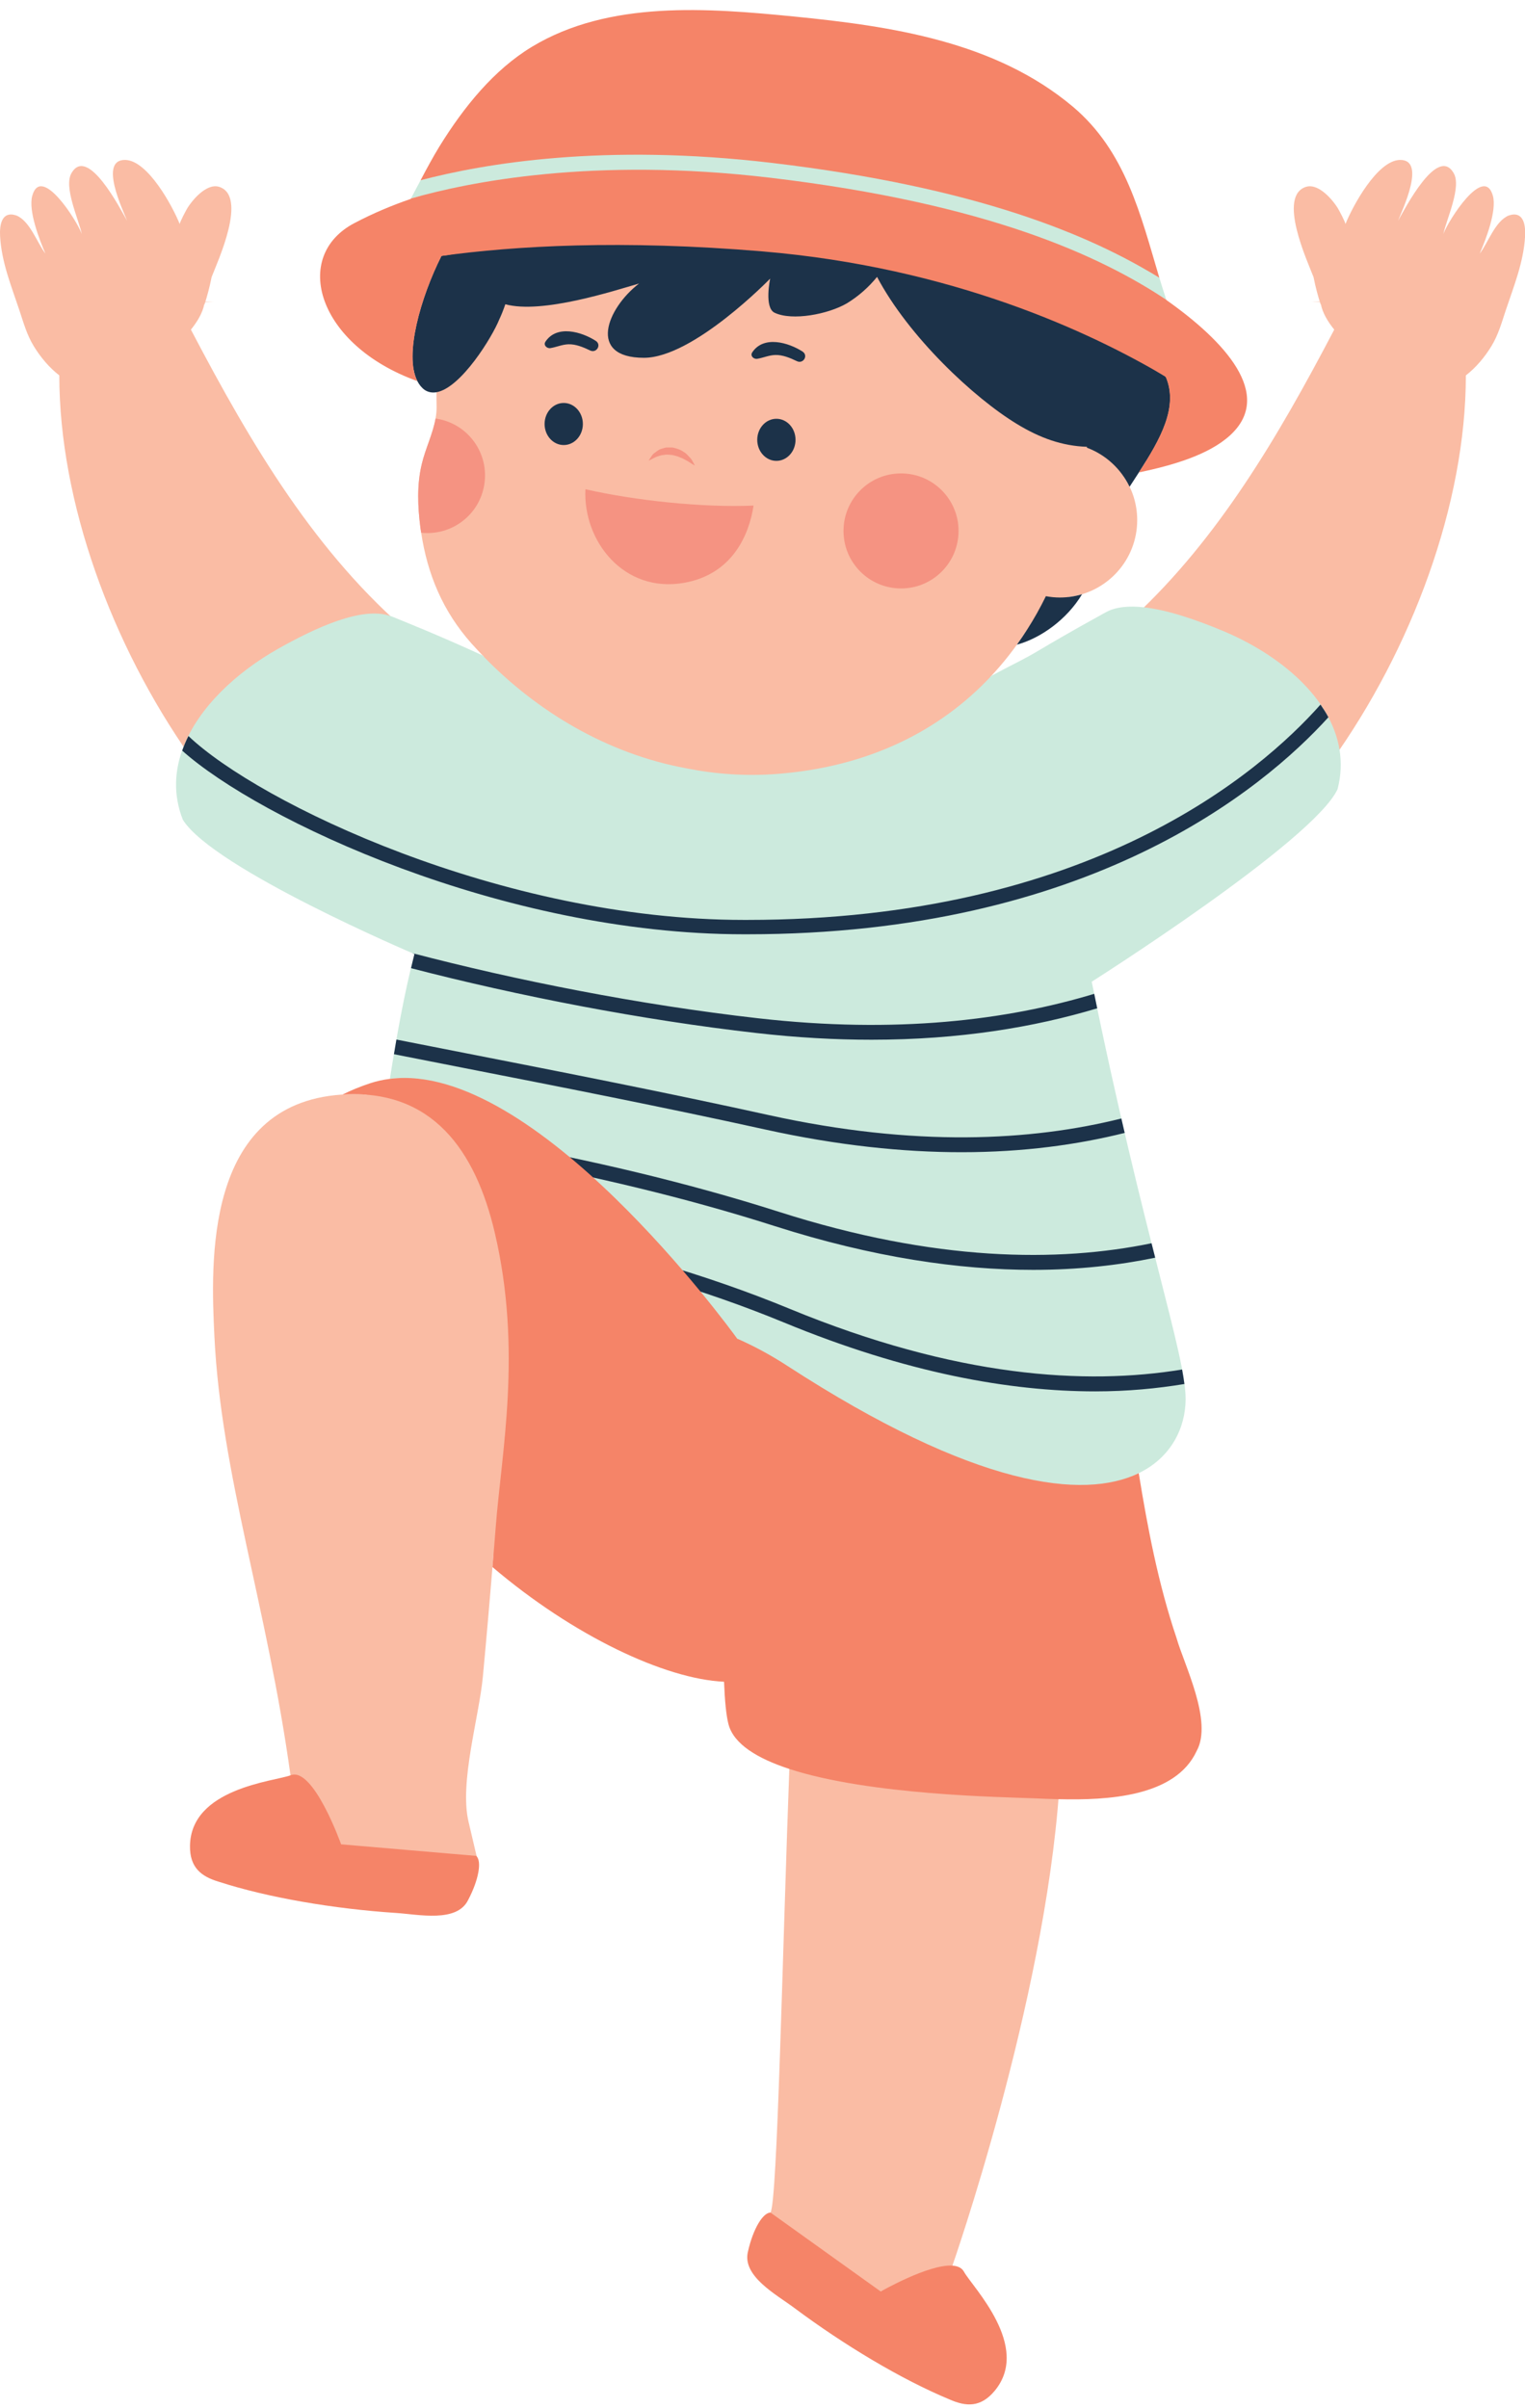
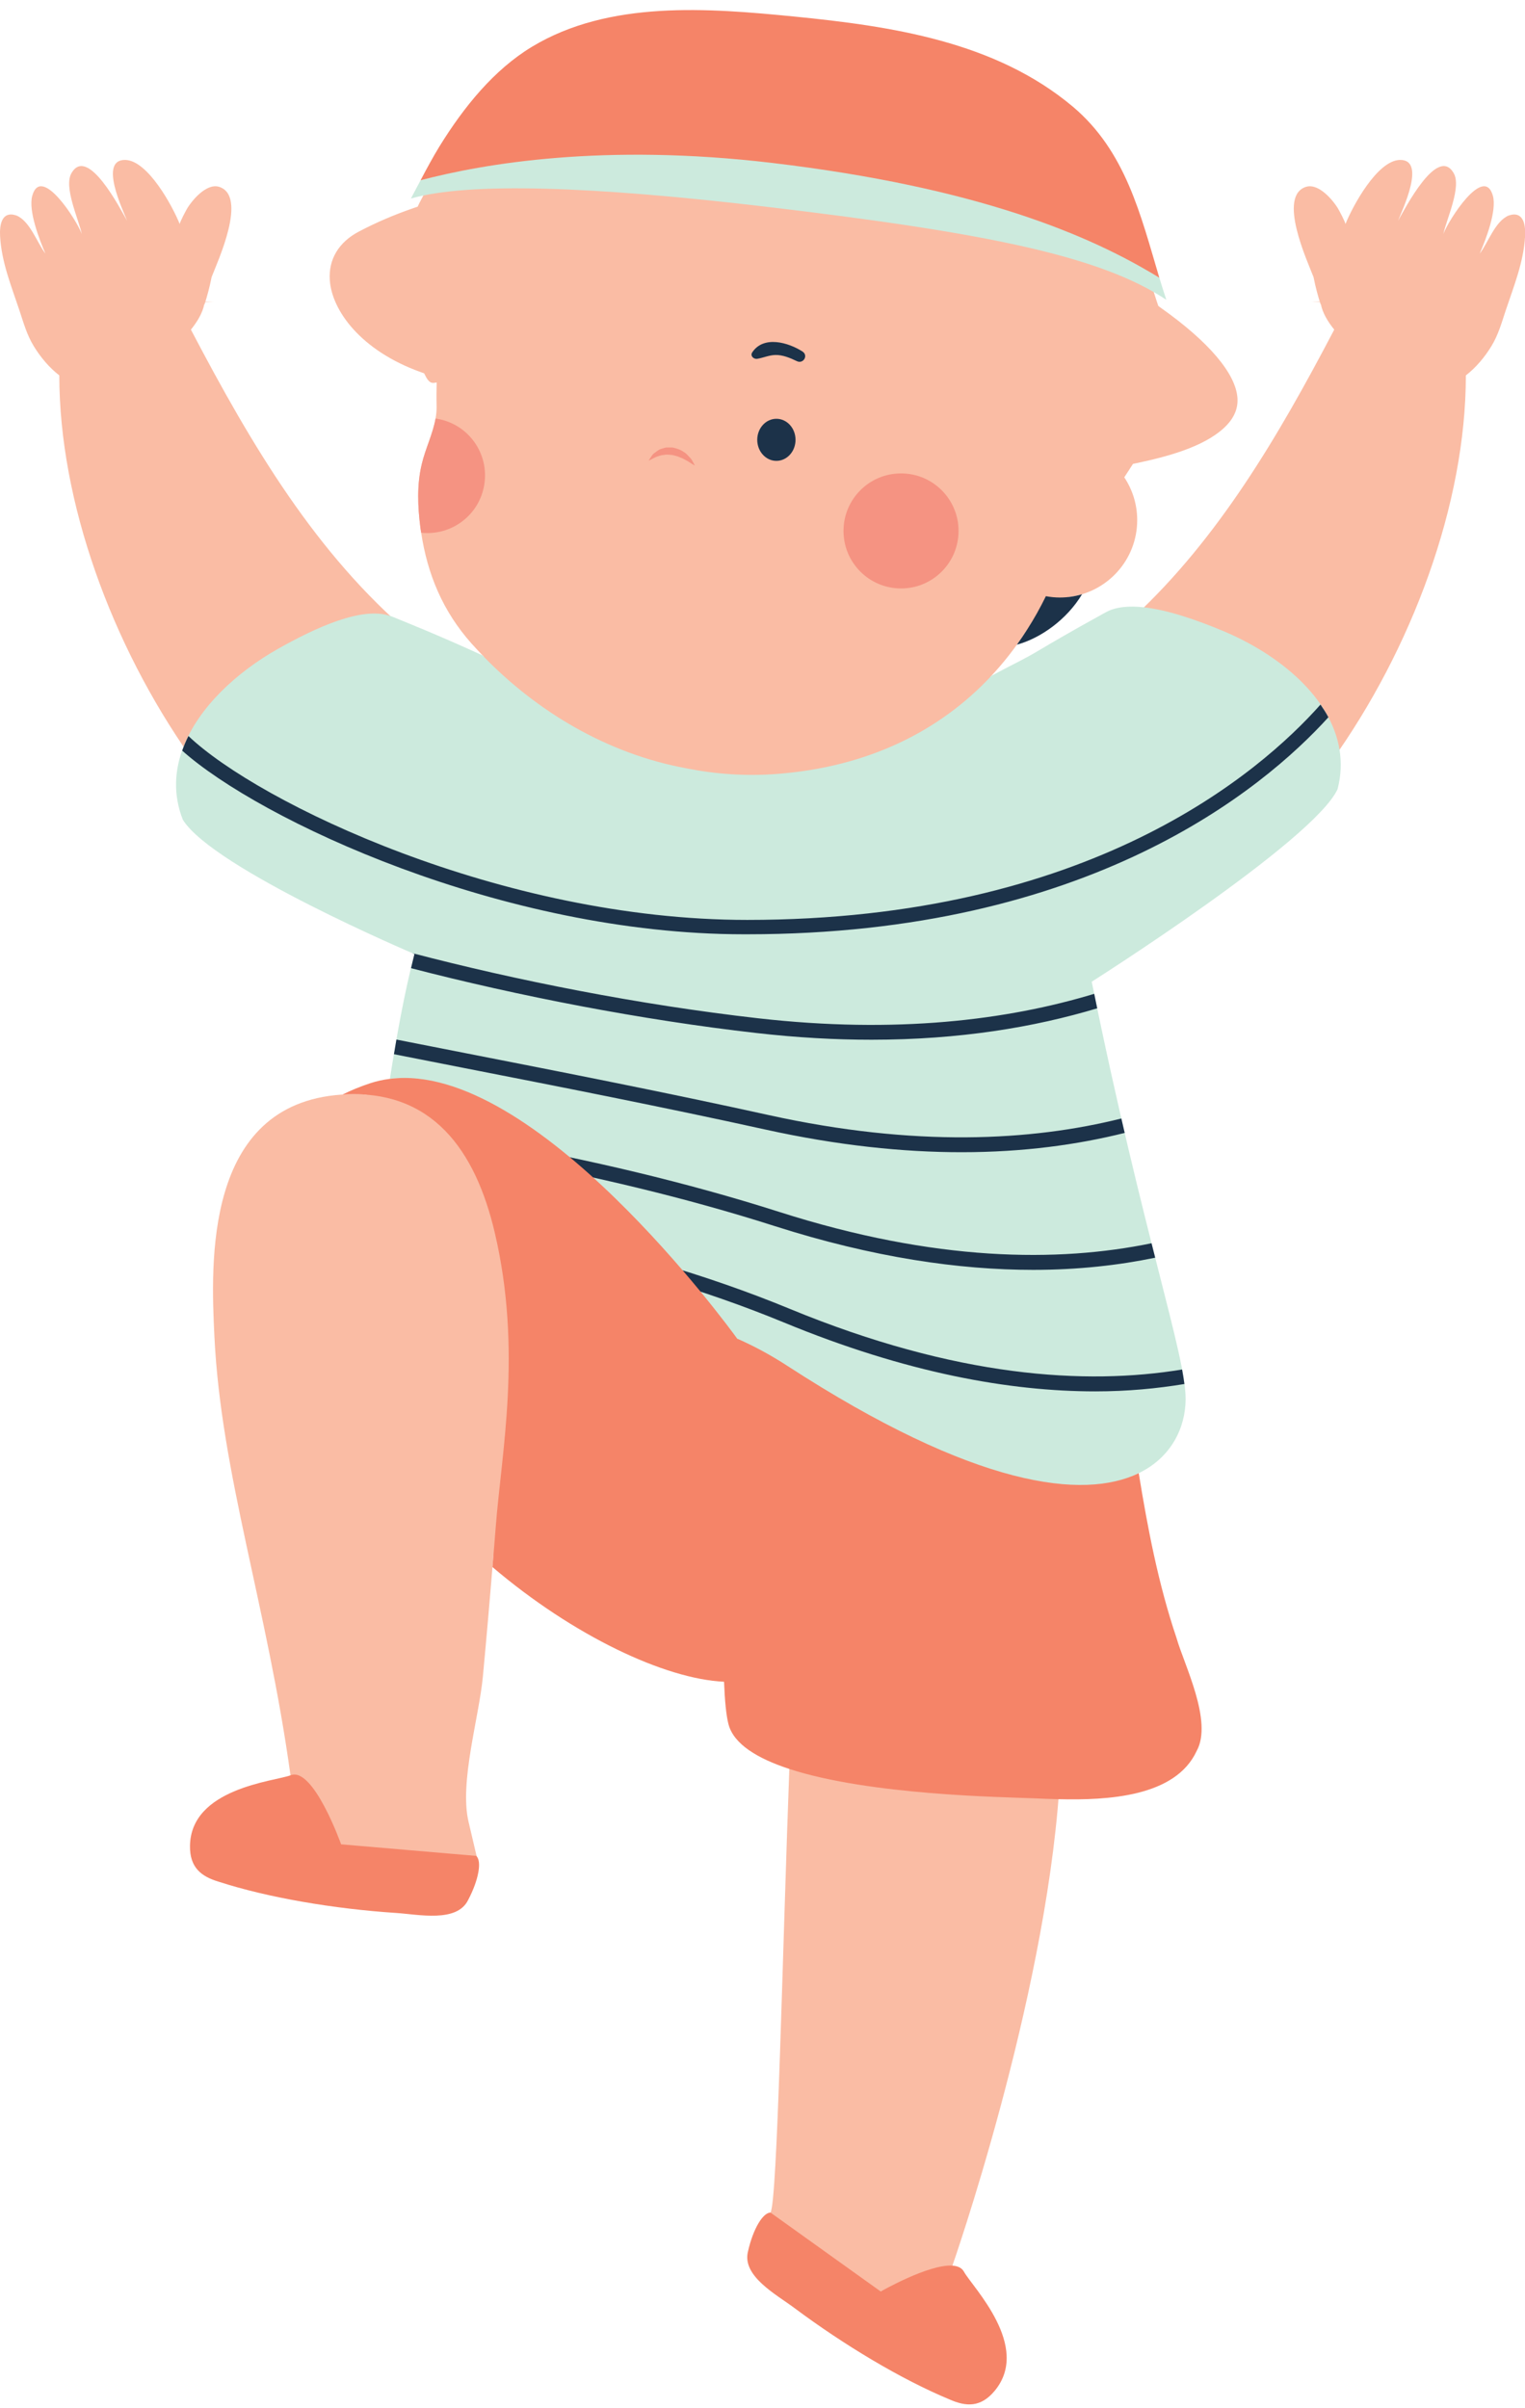
<svg xmlns="http://www.w3.org/2000/svg" height="502.8" preserveAspectRatio="xMidYMid meet" version="1.0" viewBox="0.0 -2.1 318.5 502.8" width="318.5" zoomAndPan="magnify">
  <defs>
    <clipPath id="a">
      <path d="M 0 2 L 318.531 2 L 318.531 498 L 0 498 Z M 0 2" />
    </clipPath>
  </defs>
  <g>
    <g clip-path="url(#a)" id="change1_1">
      <path d="M 315.148 42.883 C 312.285 44.004 310.789 48.609 309.047 50.852 C 310.293 47.984 312.66 41.883 311.789 38.77 C 309.922 32.172 302.449 44 301.453 46.742 C 302.074 43.754 305.324 36.875 303.582 34.012 C 300.219 28.281 293.48 41.387 291.988 44 C 292.859 41.758 297.965 31.172 292.359 31.297 C 287.629 31.422 282.484 40.973 280.992 44.711 C 281.086 44.465 279.621 41.699 279.336 41.262 C 277.754 38.82 275.035 36.227 272.809 36.902 C 266.707 38.77 273.094 52.523 274.336 55.762 C 274.77 57.996 275.332 59.914 275.629 60.859 L 273.93 60.879 L 275.656 60.941 C 275.766 61.289 275.836 61.492 275.836 61.492 L 275.859 61.402 C 276.203 63.18 277.27 65.02 278.66 66.734 C 266.746 89.473 254.414 110.289 236.969 126.59 C 236.785 126.586 236.594 126.574 236.418 126.574 C 234.535 126.574 233.016 126.891 231.895 127.52 L 230.395 128.352 C 227.828 129.77 223.535 132.145 218.18 135.332 C 215.867 136.707 214.688 137.312 212.898 138.227 C 211.73 138.824 210.27 139.57 208.012 140.777 L 206.84 139.254 C 209.594 136.332 212.082 133.145 214.293 129.723 C 217.684 128.23 220.918 125.645 223.203 122.562 C 231.254 121.637 237.508 114.809 237.508 106.512 C 237.508 103.211 236.512 100.141 234.809 97.578 L 236.629 94.773 L 237.445 94.602 C 243.621 93.297 251.266 91.285 255.594 87.297 C 257.66 85.391 258.594 83.34 258.445 81.023 C 258.113 75.926 252.434 69.238 242.453 62.188 L 241.922 61.797 L 241.664 61.047 C 241.172 59.539 240.68 58.031 240.219 56.488 C 239.871 55.332 239.531 54.172 239.191 53.012 C 235.699 41.07 232.398 29.789 222.742 21.672 C 206.938 8.41 185.883 5.344 165.672 3.344 C 158.762 2.664 151.414 2 144.238 2 C 130.664 2 120.461 4.348 112.121 9.387 C 105.449 13.426 99.34 20.035 93.449 29.586 C 92.414 31.273 91.086 33.656 89.59 36.508 C 89.195 37.227 88.82 37.949 88.453 38.656 C 88.16 39.219 87.871 39.773 87.586 40.305 L 87.227 41.059 L 86.434 41.328 C 82.367 42.727 78.523 44.375 74.996 46.234 C 70.758 48.441 68.582 52.051 68.879 56.402 C 69.305 62.723 75.332 71.105 87.84 75.594 L 88.578 75.859 L 88.941 76.559 C 89.207 77.07 89.504 77.441 89.793 77.652 C 90.012 77.797 90.223 77.859 90.488 77.859 C 90.598 77.859 90.711 77.848 90.824 77.828 L 91.203 77.766 C 91.156 79.367 91.141 80.977 91.184 82.574 C 91.215 83.504 91.121 84.402 90.969 85.305 C 90.379 88.59 88.828 91.629 88.086 94.82 C 87.031 99.191 87.246 103.719 87.805 108.121 C 87.867 108.461 87.898 108.805 87.961 109.145 C 89.293 117.918 92.516 125.574 98.469 132.27 C 99.305 133.207 100.172 134.125 101.047 135.027 L 99.949 136.578 C 94.254 133.961 89.402 131.906 85.902 130.461 C 66.113 113.652 52.75 91.312 39.871 66.734 C 41.262 65.02 42.328 63.18 42.672 61.402 L 42.699 61.492 C 42.699 61.492 42.762 61.309 42.863 60.988 L 44.625 60.961 L 42.891 60.902 C 43.184 59.977 43.754 58.031 44.195 55.762 C 45.438 52.523 51.824 38.77 45.723 36.902 C 43.496 36.227 40.781 38.82 39.195 41.262 C 38.91 41.703 37.445 44.469 37.543 44.711 C 36.047 40.973 30.902 31.422 26.172 31.297 C 20.566 31.172 25.672 41.758 26.547 44 C 25.051 41.387 18.312 28.281 14.953 34.012 C 13.207 36.875 16.457 43.754 17.082 46.742 C 16.086 44 8.613 32.172 6.742 38.77 C 5.871 41.883 8.238 47.984 9.484 50.852 C 7.742 48.609 6.246 44.004 3.383 42.883 C 0.27 41.887 -0.105 44.996 0.02 47.238 C 0.324 52.684 2.383 57.676 4.078 62.777 C 4.941 65.375 5.617 67.844 7.062 70.203 C 8.469 72.5 10.254 74.637 12.387 76.293 C 12.387 102.723 23.316 132.523 39.738 155.867 C 38.387 160.078 38.457 164.211 39.98 168.176 C 44.848 175.594 71.715 188.57 86.914 195.102 L 87.34 195.289 L 88.914 196.027 L 88.477 197.699 C 86.723 204.426 85.113 212.625 83.406 223.496 L 83.172 224.98 L 81.684 225.168 C 80.355 225.34 79.078 225.625 77.891 226.02 C 77.43 226.176 76.98 226.332 76.535 226.496 C 74.891 226.367 73.16 226.355 71.34 226.48 C 42.531 228.449 44.043 261.816 44.781 277.023 C 46.176 305.73 55.77 333.238 60.672 368.629 C 60.672 368.629 60.855 369.352 61.223 370.547 C 60.527 370.789 59.59 371.004 58.309 371.289 C 52.539 372.574 41.801 374.973 41.68 383.387 C 41.637 386.449 42.828 387.898 46.266 388.938 C 56.184 392.152 69.527 394.5 82.875 395.375 C 83.637 395.426 84.48 395.516 85.379 395.605 C 86.918 395.766 88.656 395.945 90.266 395.945 C 94.445 395.945 95.527 394.711 96.008 393.723 C 97.23 391.402 97.758 389.586 97.953 388.375 C 99.207 387.762 99.973 387.348 99.973 387.348 L 97.852 378.312 C 95.918 370.086 100.051 356.516 100.848 348.027 C 101.641 339.586 102.371 331.137 103.051 322.684 L 104.148 323.617 C 119.973 337.078 138.926 346.512 151.312 347.094 L 153.145 347.18 L 153.215 349.012 C 153.371 353.008 153.66 355.852 154.082 357.457 C 154.848 360.383 158.598 363.059 164.926 365.211 C 163.402 405.777 162.363 457.859 160.914 459.934 C 159.867 461.438 159.695 463.375 159.383 464.672 C 158.953 465.664 158.523 466.941 158.164 468.527 C 157.383 471.52 161.629 474.445 165.035 476.797 C 165.777 477.309 166.48 477.793 167.09 478.25 C 177.812 486.25 189.48 493.133 199.152 497.145 C 200.465 497.719 201.543 498 202.445 498 C 203.379 498 204.648 497.758 206.203 495.883 C 211.578 489.406 204.969 480.613 201.414 475.887 C 200.758 475.012 200.246 474.332 199.863 473.73 C 199.527 472.512 199.199 471.547 198.914 471.02 C 198.914 471.02 218.117 416.195 221.211 371.621 C 222.117 371.641 223.051 371.656 224.004 371.656 C 237.445 371.656 245.332 368.727 248.109 362.699 L 248.176 362.57 C 250.387 358.578 247.406 350.543 245.434 345.227 C 244.754 343.387 244.164 341.797 243.812 340.555 C 239.891 328.918 237.668 317.004 235.855 305.859 L 235.613 304.387 L 236.953 303.738 C 244.707 299.977 245.602 292.969 245.625 290.129 C 245.66 285.906 243.516 277.473 240.266 264.703 C 238.25 256.777 235.738 246.914 232.945 234.938 L 232.469 232.863 L 232.246 231.918 C 230.469 224.188 228.812 216.648 227.195 208.867 L 227.086 208.348 L 226.766 206.816 L 226.77 206.816 L 225.777 201.957 L 226.941 201.219 C 239.586 193.211 273.141 170.656 277.457 162.031 C 277.883 160.363 278.051 158.68 277.992 156.996 C 294.859 133.488 306.148 103.152 306.148 76.293 C 308.281 74.637 310.066 72.504 311.473 70.203 C 312.918 67.844 313.594 65.379 314.457 62.777 C 316.152 57.68 318.211 52.688 318.516 47.242 C 318.637 44.996 318.262 41.887 315.148 42.883" fill="#fabca4" />
    </g>
    <g id="change2_1">
      <path d="M 279.766 154.469 C 278.016 143.598 267.305 134.602 255.328 129.613 C 250.102 127.438 244.066 125.293 238.926 124.723 C 235.797 124.375 233 124.609 230.918 125.773 C 228.719 127.004 223.758 129.684 217.156 133.613 C 213.426 135.836 212.816 135.941 207.07 139.016 C 196.277 150.59 181.297 158.066 162.242 159.523 C 155.699 160.02 149.344 159.555 143.207 158.316 C 126.777 155.273 112.051 146.461 100.781 134.766 C 91.629 130.555 84.676 127.809 81.895 126.66 C 81.77 126.609 81.629 126.578 81.5 126.531 C 75.617 124.473 65.875 128.988 58.109 133.367 C 49.297 138.336 41.531 145.633 38.328 153.824 C 36.426 158.695 36.129 163.887 38.191 169.09 C 44.551 179.305 86.559 197.129 86.559 197.129 C 84.551 204.816 82.902 213.82 81.43 223.188 C 111.637 219.352 146.52 286.414 147.996 288.453 C 148.02 288.465 148.043 288.477 148.066 288.484 C 151.523 290.016 154.973 291.867 158.395 294.09 C 197.824 319.691 226.383 311.094 237.828 305.535 C 244.723 302.191 247.574 295.949 247.621 290.145 C 247.699 280.914 238.805 256.062 228.008 202.906 C 228.008 202.906 274.234 173.621 279.344 162.727 C 280.094 159.883 280.191 157.121 279.766 154.469" fill="#cceadd" />
    </g>
    <g id="change2_2">
      <path d="M 160.535 41.137 C 206.016 46.531 229.797 51.359 243.59 60.504 C 243.094 58.984 242.598 57.465 242.133 55.914 C 227.719 47.02 205.406 33.043 162.562 27.957 C 127.469 23.805 101.074 32.043 87.836 35.547 C 87.125 36.848 86.473 38.152 85.82 39.359 C 97.82 35.918 123.52 36.734 160.535 41.137" fill="#cceadd" />
    </g>
    <g id="change3_1">
-       <path d="M 275.789 145.031 C 263.059 159.359 227.516 190 156.055 190 C 155.816 190 155.586 190 155.348 190 C 104.738 190 53.984 165.535 39.355 151.598 C 38.844 152.613 38.422 153.605 38.055 154.652 C 54.164 169.059 104.91 193 155.355 193 C 155.594 193 155.836 193 156.066 193 C 227.355 193 263.691 162.824 277.438 147.684 C 276.949 146.762 276.395 145.91 275.789 145.031" fill="#1c3249" />
+       <path d="M 275.789 145.031 C 263.059 159.359 227.516 190 156.055 190 C 104.738 190 53.984 165.535 39.355 151.598 C 38.844 152.613 38.422 153.605 38.055 154.652 C 54.164 169.059 104.91 193 155.355 193 C 155.594 193 155.836 193 156.066 193 C 227.355 193 263.691 162.824 277.438 147.684 C 276.949 146.762 276.395 145.91 275.789 145.031" fill="#1c3249" />
    </g>
    <g id="change3_2">
      <path d="M 157.961 213.617 C 166.469 214.586 174.477 215.023 182.031 215.023 C 200.422 215.023 216.027 212.406 229.156 208.461 C 228.949 207.453 228.738 206.457 228.531 205.434 C 210.34 210.938 187.191 213.82 158.312 210.539 C 133.418 207.711 107.867 202.637 86.105 196.938 C 86.398 197.062 86.559 197.129 86.559 197.129 C 86.312 198.078 86.082 199.094 85.844 200.078 C 108.242 205.891 134.062 210.906 157.961 213.617" fill="#1c3249" />
    </g>
    <g id="change3_3">
      <path d="M 82.277 218.043 C 86.863 218.953 91.656 219.895 96.73 220.887 C 116.371 224.734 138.637 229.098 159.875 233.781 C 174.98 237.113 188.605 238.512 200.84 238.512 C 213.719 238.512 225.02 236.945 234.895 234.48 C 234.664 233.484 234.434 232.496 234.195 231.469 C 215.363 236.172 191.07 237.488 160.539 230.754 C 139.266 226.062 116.984 221.695 97.328 217.844 C 92.422 216.883 87.555 215.93 82.793 214.988 C 82.617 215.996 82.445 217.02 82.277 218.043" fill="#1c3249" />
    </g>
    <g id="change3_4">
      <path d="M 240.5 257.52 C 220.98 261.543 195.324 261.391 162.754 250.98 C 143.023 244.68 122.824 240.062 103.844 236.578 C 104.477 237.695 105.039 238.859 105.559 240.051 C 123.766 243.465 143.012 247.93 161.809 253.938 C 182.422 260.523 200.352 263.078 215.777 263.078 C 225.203 263.078 233.676 262.109 241.266 260.535 C 241.012 259.535 240.766 258.574 240.5 257.52" fill="#1c3249" />
    </g>
    <g id="change3_5">
      <path d="M 246.883 283.887 C 226.738 287.199 199.684 285.547 164.945 271.219 C 147.16 263.883 128.734 258.754 110.996 255.172 C 111.363 256.293 111.719 257.422 112.066 258.551 C 129.105 262.078 146.734 267.059 163.766 274.082 C 189.371 284.645 210.945 288.453 228.75 288.453 C 235.52 288.453 241.676 287.855 247.367 286.914 C 247.246 285.996 247.09 284.992 246.883 283.887" fill="#1c3249" />
    </g>
    <g id="change3_6">
      <path d="M 162.152 85.352 C 164.359 85.352 166.148 87.32 166.148 89.746 C 166.148 92.172 164.359 94.141 162.152 94.141 C 159.945 94.141 158.152 92.172 158.152 89.746 C 158.152 87.32 159.945 85.352 162.152 85.352" fill="#1c3249" />
    </g>
    <g id="change3_7">
-       <path d="M 117.734 82.047 C 119.941 82.047 121.734 84.016 121.734 86.441 C 121.734 88.867 119.941 90.836 117.734 90.836 C 115.527 90.836 113.738 88.867 113.738 86.441 C 113.738 84.016 115.527 82.047 117.734 82.047" fill="#1c3249" />
-     </g>
+       </g>
    <g id="change3_8">
-       <path d="M 124.418 69.074 C 121.477 67.184 116.301 65.664 113.922 69.246 C 113.43 69.984 114.234 70.715 114.957 70.594 C 116.234 70.383 117.359 69.852 118.684 69.797 C 120.246 69.734 121.871 70.422 123.246 71.086 C 124.586 71.73 125.691 69.895 124.418 69.074" fill="#1c3249" />
-     </g>
+       </g>
    <g id="change3_9">
      <path d="M 167.605 71.309 C 164.66 69.418 159.488 67.898 157.109 71.48 C 156.617 72.219 157.422 72.949 158.145 72.828 C 159.422 72.617 160.547 72.086 161.871 72.031 C 163.43 71.969 165.059 72.656 166.43 73.32 C 167.773 73.965 168.875 72.129 167.605 71.309" fill="#1c3249" />
    </g>
    <g id="change3_10">
      <path d="M 216.559 125.98 C 215.277 128.254 213.883 130.438 212.383 132.523 C 217.34 131.18 222.82 127.27 225.992 121.992 C 224.52 122.434 222.961 122.676 221.344 122.676 C 220.348 122.676 219.379 122.574 218.434 122.402 C 217.836 123.613 217.215 124.812 216.559 125.98" fill="#1c3249" />
    </g>
    <g id="change3_11">
-       <path d="M 88.684 79.32 C 89.449 79.828 90.285 79.953 91.164 79.805 C 96.277 78.914 102.805 68.285 104.281 64.59 C 104.75 63.598 105.164 62.539 105.539 61.438 C 113.234 63.539 128.27 58.598 133.461 57.113 C 126.742 62.281 122.609 72.617 134.492 72.617 C 144.828 72.617 160.848 56.082 160.848 56.082 C 160.848 56.082 159.559 62.148 161.766 63.203 C 165.457 64.969 172.98 63.512 176.863 61.25 C 179.371 59.719 181.453 57.836 183.176 55.723 C 189.766 68.211 203.379 80.977 212.387 86.438 C 217.227 89.391 221.84 91.023 227.02 91.207 C 227.012 91.266 227.008 91.324 227 91.387 C 230.926 92.855 234.117 95.801 235.914 99.551 C 236.562 98.551 237.219 97.555 237.859 96.559 C 242.348 89.602 246.18 82.844 243.465 76.57 C 243.461 76.566 243.461 76.566 243.461 76.566 L 243.367 76.586 C 243.363 76.559 243.355 76.531 243.352 76.504 C 227.816 67.289 201.836 44.668 162.152 41.328 C 132.734 38.859 107.523 49.238 92.199 51.344 C 87.867 59.961 84.367 72.074 87.164 77.48 C 87.551 78.227 88.043 78.855 88.684 79.32" fill="#1c3249" />
-     </g>
+       </g>
    <g id="change4_1">
      <path d="M 198.91 471.02 C 193.941 470.684 183.945 476.422 183.945 476.422 L 160.914 459.934 C 159.332 459.965 157.293 463.312 156.227 468.023 C 154.883 473.188 162.137 477.047 165.895 479.852 C 176.316 487.633 188.316 494.812 198.344 498.973 C 201.758 500.473 204.816 500.684 207.742 497.16 C 215.438 487.891 203.105 475.488 201.348 472.328 C 200.91 471.484 200.039 471.094 198.91 471.02" fill="#f58468" />
    </g>
    <g id="change4_2">
      <path d="M 237.828 305.535 C 226.383 311.094 203.789 308.676 164.355 283.07 C 160.938 280.852 157.484 279 154.027 277.469 C 154.027 277.504 154.023 277.539 154.02 277.574 C 154.012 277.527 154.004 277.5 154.004 277.5 C 154.004 277.5 153.988 277.477 153.961 277.438 C 152.484 275.395 111.637 219.348 81.43 223.188 C 80.016 223.367 78.621 223.668 77.258 224.125 C 75.156 224.824 73.258 225.609 71.539 226.473 C 90.242 225.289 99.305 238.078 103.348 255.371 C 109.105 279.984 104.711 301.312 103.531 316.82 C 103.32 319.594 103.078 322.367 102.852 325.141 C 119.734 339.496 138.836 348.512 151.219 349.09 C 151.371 353.059 151.668 356.129 152.145 357.961 C 153.227 362.098 158.152 365.105 164.848 367.297 C 181.672 372.805 209.672 373.168 215.887 373.43 C 217.434 373.496 219.188 373.574 221.059 373.617 C 231.418 373.867 245.508 373.117 249.926 363.539 C 253.355 357.344 247.281 345.488 245.707 339.914 C 241.891 328.598 239.684 316.941 237.828 305.535" fill="#f58468" />
    </g>
    <g id="change4_3">
      <path d="M 99.469 385.457 L 71.242 383.039 C 71.242 383.039 65.41 366.684 60.672 368.629 C 57.281 369.891 39.852 371.312 39.68 383.359 C 39.617 387.938 42.082 389.766 45.652 390.84 C 55.98 394.188 69.766 396.52 82.746 397.371 C 87.422 397.68 95.449 399.453 97.777 394.652 C 99.969 390.492 100.609 386.723 99.555 385.555 C 99.523 385.523 99.5 385.484 99.469 385.457" fill="#f58468" />
    </g>
    <g id="change4_4">
      <path d="M 161.25 31.922 C 204.094 37.004 227.719 47.016 242.133 55.914 C 238.227 42.832 235.129 29.473 224.027 20.141 C 207.844 6.562 186.203 3.367 165.867 1.352 C 147.887 -0.414 127.238 -2.09 111.086 7.676 C 103.152 12.48 96.887 20.203 91.742 28.539 C 90.566 30.465 89.168 33.004 87.836 35.547 C 101.074 32.043 126.156 27.766 161.25 31.922" fill="#f58468" />
    </g>
    <g id="change4_5">
-       <path d="M 243.605 60.555 C 243.602 60.535 243.594 60.52 243.59 60.504 C 229.793 51.359 206.355 40.414 160.879 35.02 C 123.863 30.617 97.82 35.918 85.824 39.359 C 85.824 39.359 85.824 39.359 85.82 39.359 C 85.809 39.387 85.797 39.41 85.785 39.438 C 81.762 40.82 77.84 42.477 74.074 44.461 C 60.754 51.387 66.277 69.984 87.16 77.48 C 84.363 72.074 87.863 59.961 92.195 51.344 C 107.52 49.238 129.816 47.93 159.234 50.398 C 198.918 53.734 227.812 67.289 243.352 76.504 C 243.355 76.531 243.363 76.559 243.367 76.586 L 243.457 76.566 C 243.461 76.566 243.461 76.566 243.461 76.57 C 246.18 82.844 242.348 89.602 237.859 96.559 C 244.73 95.105 252.402 92.957 256.949 88.766 C 266.145 80.297 255.727 69.113 243.605 60.555" fill="#f58468" />
-     </g>
+       </g>
    <g id="change5_1">
      <path d="M 91.215 85.336 C 91.121 85.305 91.059 85.305 90.969 85.305 C 90.379 88.594 88.828 91.633 88.086 94.824 C 87.031 99.195 87.246 103.723 87.805 108.125 C 87.867 108.465 87.898 108.805 87.961 109.148 C 94.316 109.828 100.113 105.457 101.137 99.133 C 102.223 92.559 97.758 86.391 91.215 85.336" fill="#f59382" />
    </g>
    <g id="change5_2">
      <path d="M 188.184 96.758 C 194.816 96.758 200.195 102.137 200.195 108.77 C 200.195 115.406 194.816 120.785 188.184 120.785 C 181.547 120.785 176.168 115.406 176.168 108.77 C 176.168 102.137 181.547 96.758 188.184 96.758" fill="#f59382" />
    </g>
    <g id="change5_3">
      <path d="M 137.055 93.312 C 137.531 93.16 138.035 92.926 138.617 92.906 C 139.172 92.773 139.777 92.859 140.363 92.91 C 140.957 93.035 141.551 93.184 142.094 93.445 C 142.676 93.625 143.121 93.953 143.582 94.172 C 144.461 94.746 145.109 95.121 145.109 95.121 C 145.109 95.121 145.039 94.945 144.887 94.664 C 144.711 94.406 144.562 93.965 144.195 93.555 C 143.789 93.191 143.387 92.57 142.738 92.246 C 142.152 91.809 141.395 91.57 140.617 91.379 C 140.227 91.316 139.812 91.355 139.422 91.348 C 139.023 91.305 138.652 91.48 138.293 91.578 C 137.543 91.738 137.043 92.273 136.578 92.582 C 136.133 92.934 135.941 93.414 135.742 93.652 C 135.566 93.922 135.488 94.082 135.488 94.082 C 135.488 94.082 135.672 94.012 135.949 93.867 C 136.23 93.727 136.605 93.5 137.055 93.312" fill="#f59382" />
    </g>
    <g id="change5_4">
-       <path d="M 122.27 100.066 C 121.719 110.824 130.254 121.844 142.887 119.605 C 152.918 117.824 156.434 109.691 157.387 103.473 C 146.801 103.949 132.5 102.41 122.27 100.066" fill="#f59382" />
-     </g>
+       </g>
  </g>
</svg>